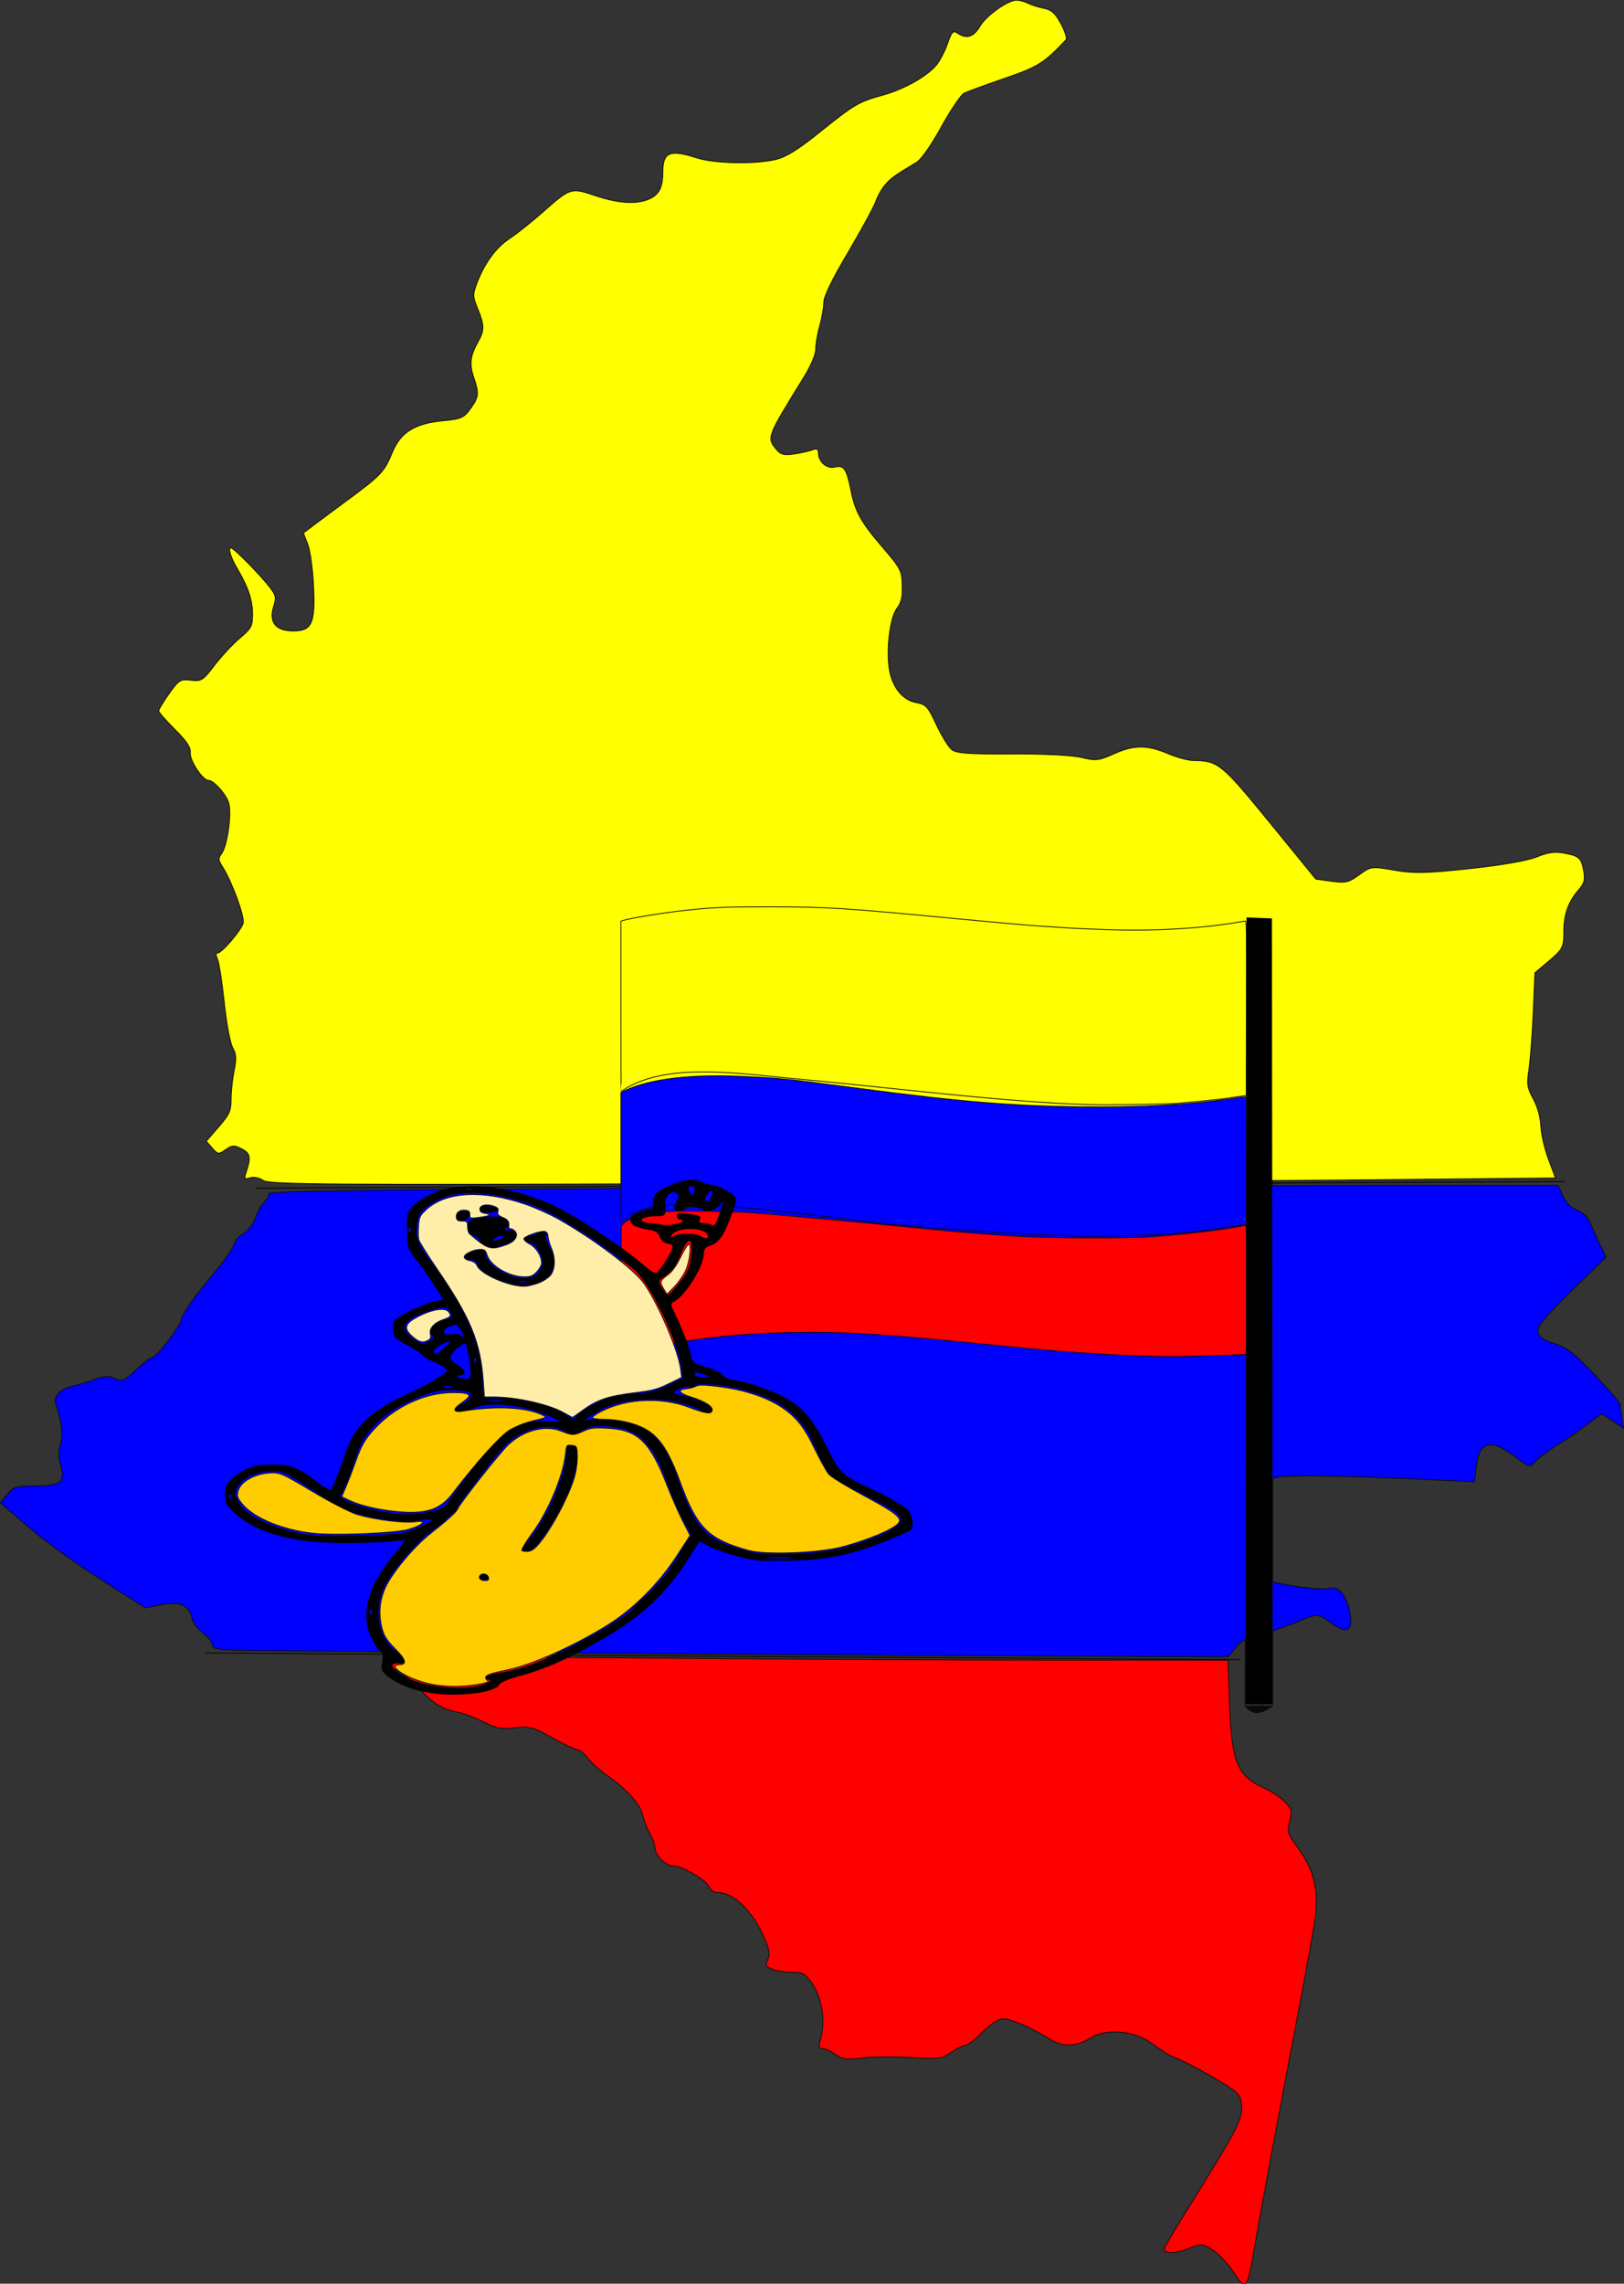
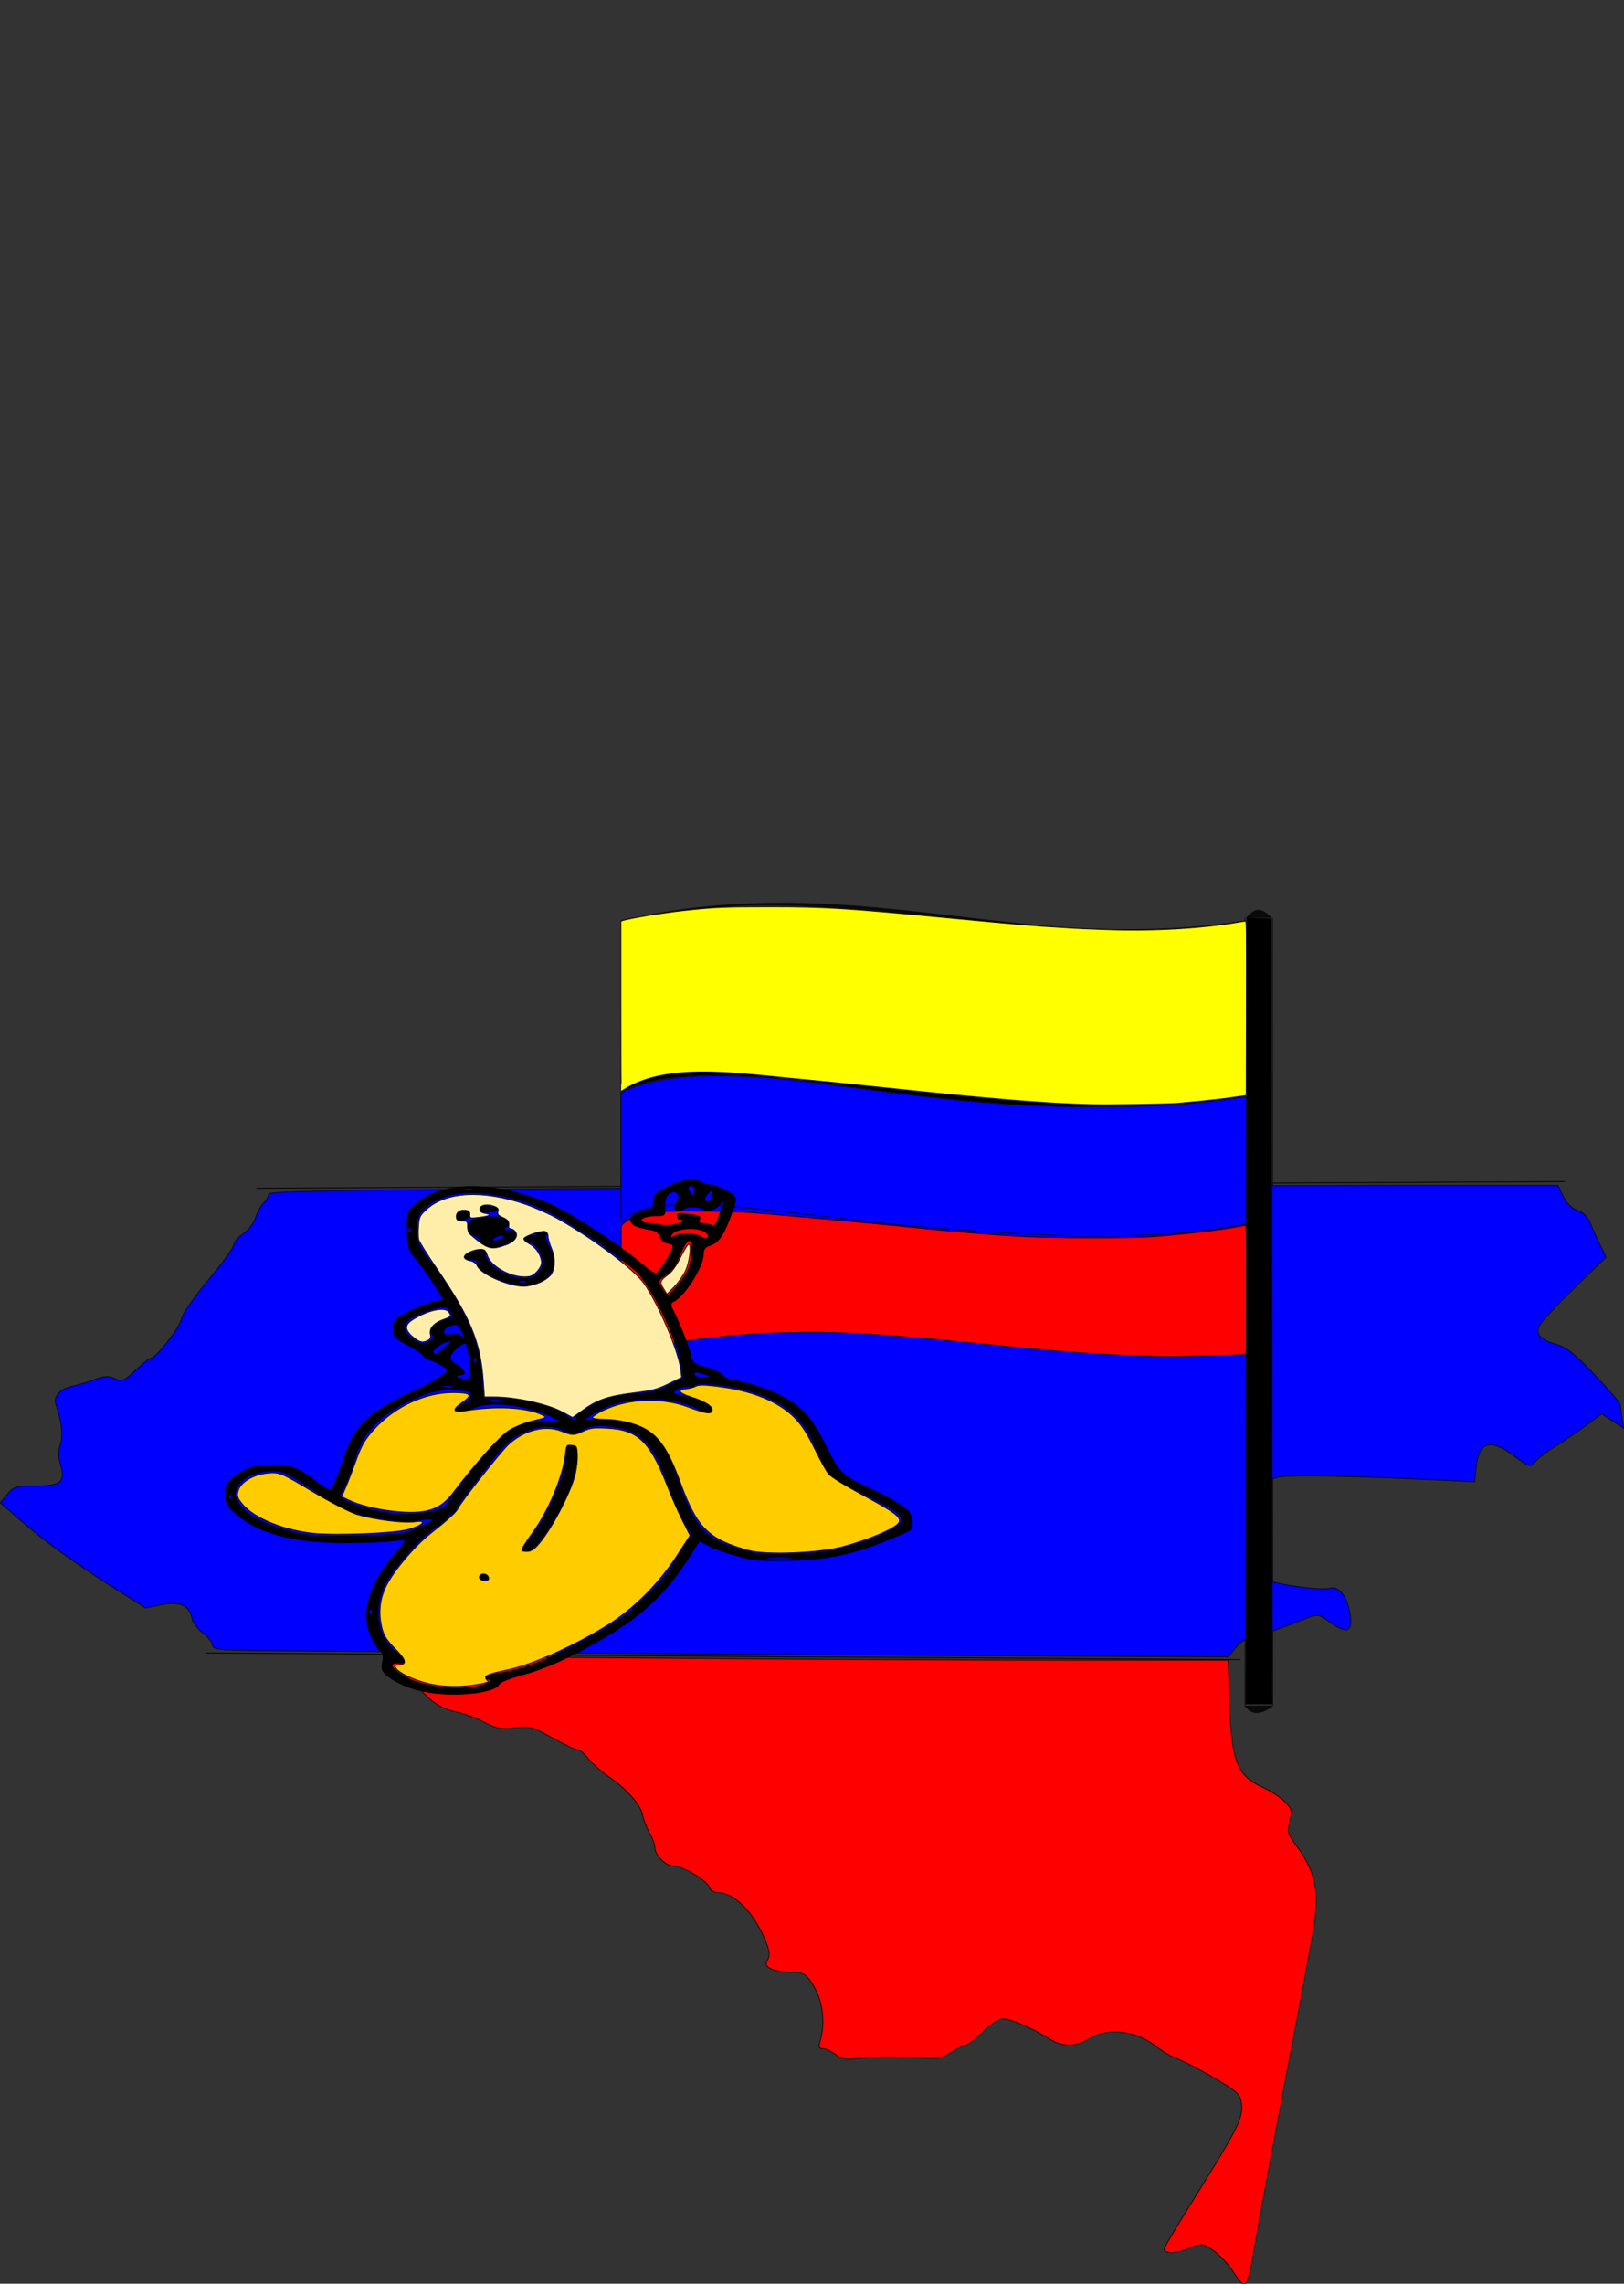
<svg xmlns="http://www.w3.org/2000/svg" xmlns:ns1="http://sodipodi.sourceforge.net/DTD/sodipodi-0.dtd" xmlns:ns2="http://www.inkscape.org/namespaces/inkscape" id="svg2" ns1:docname="_svgclean2.svg" viewBox="0 0 739.08 1039" version="1.1" ns2:version="0.48.3.1 r9886">
  <rect x="0" y="0" width="739.08" height="1039" fill="#333333" stroke="none" />
  <ns1:namedview id="base" bordercolor="#666666" ns2:pageshadow="2" ns2:guide-bbox="true" pagecolor="#ffffff" ns2:window-maximized="0" ns2:zoom="0.47" ns2:window-x="0" ns2:window-height="645" showgrid="false" borderopacity="1.0" ns2:current-layer="layer1" ns2:cx="780.55814" ns2:cy="638.84291" showguides="true" ns2:window-y="0" ns2:window-width="674" ns2:pageopacity="0.0" ns2:document-units="px" />
  <g id="layer1" ns2:label="Capa 1" ns2:groupmode="layer" transform="translate(-6.776 -10.531)">
    <g id="g2995" transform="matrix(.615 0 0 .652 2.612 246.34)">
      <path id="path3465" style="stroke:#0a0a0a;stroke-width:.566;fill:#ff0000" ns2:connector-curvature="0" d="m919.96 1224.4c-3.82-5.686-10.671-12.69-15.225-15.565-8.161-5.152-8.434-5.17-19.113-1.24-9.402 3.46-17.255 3.481-17.255 0.045 0-1.328 5.76-10.41 29.868-47.09 24.332-37.022 28.096-44.387 27.312-53.45-0.533-6.17-2.237-8.203-11.54-13.767-12.665-7.576-32.669-17.622-39.361-19.769-2.549-0.818-9.024-4.672-14.389-8.565-13.399-9.724-34.655-11.688-46.989-4.342-10.278 6.122-20.205 6.246-30.06 0.376-12.339-7.349-28.554-13.998-34.14-13.999-3.081-0.001-9.258 3.773-15.167 9.265-5.483 5.097-11.194 9.267-12.691 9.267-1.497 0-6.274 2.223-10.616 4.94-7.152 4.475-9.949 4.813-29.736 3.588-12.013-0.743-28.171-0.595-35.907 0.328-11.683 1.395-15.044 0.985-19.844-2.418-3.178-2.253-7.437-4.103-9.463-4.109-2.697-0.01-3.325-1.099-2.341-4.066 4.691-14.156 2.329-30.468-6.108-42.174-4.379-6.075-6.421-7.056-14.701-7.056-5.289 0-11.924-1.024-14.745-2.276-4.345-1.929-4.783-2.922-2.869-6.5 1.79-3.347 1.406-6.177-1.851-13.631-8.527-19.514-22.968-33.193-35.041-33.193-2.868 0-5.641-1.64-6.333-3.744-1.527-4.644-19.67-14.736-26.548-14.767-5.75-0.026-13.769-7.641-13.769-13.076 0-1.984-1.727-6.437-3.837-9.897-2.11-3.46-4.437-9.083-5.171-12.495-1.604-7.46-11.343-17.834-25.501-27.162-5.729-3.775-12.52-9.476-15.089-12.67-2.57-3.193-5.967-5.806-7.549-5.806s-10.049-3.78-18.814-8.401c-14.416-7.599-17.054-8.264-27.641-6.973-9.63 1.175-13.706 0.461-23.008-4.033-6.217-3.004-15.193-6.151-19.946-6.994-10.752-1.906-18.21-6.335-27.929-16.586-4.158-4.386-11.695-10.109-16.749-12.719-5.054-2.61-9.188-5.911-9.188-7.336 0-1.902 50.703-2.181 190.83-1.05 104.96 0.847 245.49 1.54 312.3 1.54h121.47l1.027 28.379c1.54 42.557 5.614 52.345 25.207 60.57 5.643 2.369 12.786 6.789 15.874 9.823 5.17 5.078 5.448 6.149 3.514 13.507-1.961 7.46-1.626 8.605 5.039 17.218 14.245 18.409 17.106 31.66 12.553 58.154-1.642 9.556-7.852 41.353-13.799 70.659-14.164 69.8-25.96 129.72-30.218 153.5-4.845 27.061-6.19 28.498-14.75 15.757z" />
      <g id="g2971">
        <path id="path3457" style="stroke:#000000;stroke-width:.566px;fill:none" ns2:connector-curvature="0" d="m196.51 467.45 968.37-4.633" />
        <path id="path3459" style="stroke:#000000;stroke-width:.566px;fill:none" ns2:connector-curvature="0" d="m158.81 791.78 765.97 4.633" />
        <path id="rect2991" ns2:connector-curvature="0" ns1:nodetypes="cccccsccccccccccccc" style="block-progression:tb;color:#000000;fill:#0a0a0a;text-transform:none;text-indent:0" d="m465.82 280.41v303.56h0.079c125.77-29.217 219.67-9.851 319.3-0.636 45.621 4.22 92.443 6.311 144.08 0.636h0.079v-303.56h-0.079c-158.08 24.56-304.24-32.124-463.38 0zm0.158 0.226c175.64-38.078 301.14 26.461 463.22 0v303.11c-180.91 10.512-292.51-39.862-463.22 0z" />
        <path id="path2997" ns2:connector-curvature="0" ns1:nodetypes="ccccc" style="block-progression:tb;color:#000000;fill:#000000;text-transform:none;text-indent:0" d="m465.9 400.45v0.226c64.011-44.557 236.85 33.345 462.93 2.584v-0.226c-163.22 27.45-389.53-40.3-462.93-2.58z" />
        <path id="path2999" ns2:connector-curvature="0" ns1:nodetypes="ccccc" style="block-progression:tb;color:#000000;fill:#000000;text-transform:none;text-indent:0" d="m929.28 492.74c-194.6 36.17-443.29-46.24-463.83 1.94v0.226c20.987-39.015 297.02 28.821 463.83-1.941z" />
        <path id="rect3213" ns2:connector-curvature="0" ns1:nodetypes="ccccccccccccccccccc" style="block-progression:tb;color:#000000;fill:#0a0a0a;text-transform:none;text-indent:0" d="m927.72 278.79v550.12h0.213c4.273 5.162 9.97 7.519 20.686 0h0.213v-550.12h-20.9zm0.426 0.419c5.164-3.911 8.927-11.268 20.26 0v549.28h-20.26z" />
        <path id="path3257" style="stroke:#0a0a0a;stroke-width:.566;fill:#ffcc00" ns2:connector-curvature="0" d="m296.13 693.33c-11.492-1.708-23.771-4.846-30.787-7.867-6.302-2.714-6.404-2.837-4.6-5.548 1.015-1.524 4.035-8.58 6.712-15.68 2.676-7.099 6.327-15.549 8.112-18.776 9.989-18.059 38.275-34.432 61.581-35.646 17.134-0.892 21.559 1.77 11.944 7.186-10.632 5.989-6.259 8.433 8.424 4.71 5.731-1.453 13.705-2.616 17.722-2.584 8.845 0.069 26.758 3.806 35.903 7.489l6.694 2.696-11.562 0.6c-19.618 1.018-29.665 7.796-51.257 34.579-20.866 25.882-20.06 25.064-26.577 26.968-7.955 2.325-23.289 3.213-32.31 1.872z" />
        <path id="path3259" style="stroke:#0a0a0a;stroke-width:.566;fill:#ffeeaa" ns2:connector-curvature="0" d="m221.28 705.59c-20.205-5.396-31.861-11.382-36.477-18.731-3.373-5.37-3.112-9.195 0.878-12.868 6.308-5.807 11.135-7.487 21.603-7.518l9.736-0.029 12.779 7.664c23.248 13.943 28.515 16.695 37.729 19.721 12.505 4.106 34.888 7.2 46.106 6.372 10.689-0.788 10.239 0.395-1.842 4.846-8.131 2.996-9.312 3.092-43.046 3.518l-34.686 0.438-12.779-3.413z" />
-         <path id="path3461" d="m201.65 462.06c-2.792-1.871-7.024-2.693-9.752-1.893-4.149 1.216-4.6 0.801-3.245-2.989 4.035-11.286 3.554-14.019-3.029-17.202-5.535-2.677-7.176-2.598-11.908 0.572-5.152 3.452-5.756 3.385-9.885-1.106l-4.397-4.783 9.188-9.991c8.031-8.733 9.188-11.182 9.188-19.453 0-5.204 0.998-14.09 2.218-19.746 1.872-8.678 1.7-11.207-1.103-16.2-1.921-3.422-4.532-16.682-6.195-31.454-1.581-14.046-3.795-27.547-4.92-30.002-1.406-3.067-1.405-4.464 0-4.464 3.108 0 17.605-15.986 18.935-20.881 1.202-4.421-8.258-28.798-15.186-39.131-3.353-5.002-3.427-5.967-0.722-9.457 4.23-5.457 7.549-28.069 5.185-35.327-2.01-6.173-11.089-15.672-14.979-15.672-4.264 0-14.01-13.96-13.446-19.259 0.402-3.774-2.508-7.928-11.415-16.293-6.574-6.175-11.954-12.022-11.954-12.995 0-0.972 3.48-6.383 7.733-12.024 7.207-9.559 8.299-10.193 16.058-9.329 7.803 0.869 8.905 0.211 17.568-10.474 5.083-6.271 13.484-14.779 18.669-18.908 8.603-6.852 9.426-8.316 9.426-16.778 0-9.555-3.304-18.954-10.915-31.049-5.267-8.37-7.488-15.058-5.001-15.058 2.097 0 22.7 19.835 29.286 28.195 3.946 5.008 4.178 6.45 2.083 12.93-3.484 10.777 1.736 16.792 14.574 16.792 14.071 0 16.546-5.363 15.035-32.584-0.64-11.539-2.534-24.019-4.257-28.05-1.707-3.994-3.103-7.449-3.103-7.678 0-0.229 12.494-9.098 27.764-19.711 30.463-21.171 31.61-22.286 38.27-37.216 6.006-13.463 16.663-19.638 36.981-21.428 13.621-1.2 15.574-2.005 20.511-8.451 6.315-8.244 6.548-10.387 2.393-21.997-3.314-9.261-2.534-15.081 3.324-24.796 4.707-7.805 4.659-11.552-0.293-22.884-3.661-8.379-3.754-9.799-1.091-16.704 5.563-14.423 14.081-25.694 24.254-32.09 5.628-3.539 16.65-11.78 24.493-18.314 21.147-17.616 21.064-17.591 39.188-11.882 17.354 5.467 30.42 6.242 39.933 2.371 7.41-3.016 10.176-8.135 10.176-18.833 0-13.939 5.138-15.96 25.125-9.882 13.108 3.986 42.824 4.567 58.303 1.14 7.595-1.681 16.421-6.787 31.525-18.235 26.77-20.291 29.875-22.031 47.449-26.587 15.701-4.07 32.203-12.697 39.748-20.779 2.587-2.772 6.367-9.516 8.401-14.987 3.242-8.726 4.172-9.651 7.568-7.529 6.661 4.162 11.787 2.679 16.475-4.767 4.817-7.651 20.635-18.298 27.185-18.298 2.168 0 5.992 0.976 8.5 2.169 2.507 1.193 7.802 2.781 11.766 3.529 5.621 1.06 8.391 3.446 12.577 10.832 2.953 5.21 4.621 10.22 3.706 11.134-16.247 16.233-20.679 18.855-45.478 26.902-14.101 4.575-27.56 9.218-29.909 10.316-2.349 1.099-9.939 11.681-16.867 23.517-7.778 13.288-14.873 22.799-18.549 24.864-15.305 8.6-18.169 10.511-22.58 15.069-2.596 2.683-5.865 8.006-7.264 11.828-1.399 3.822-10.66 19.914-20.58 35.759-12.135 19.383-18.037 30.847-18.037 35.038 0 3.426-1.339 10.661-2.977 16.078-1.637 5.417-2.977 12.731-2.977 16.253 0 4.077-3.425 11.63-9.426 20.785-26.365 40.226-26.761 41.183-20.211 48.829 3.58 4.18 5.84 4.811 13.496 3.765 5.057-0.691 11.205-1.976 13.66-2.856 3.295-1.181 4.465-0.663 4.465 1.98 0 6.306 6.131 11.398 12.058 10.014 6.767-1.58 8.791 1.129 11.909 15.936 3.206 15.224 7.473 22.443 23.948 40.511 12.965 14.22 13.75 15.666 14.093 25.961 0.281 8.441-0.628 12.134-4.025 16.355-4.947 6.147-7.838 27.874-5.579 41.928 2.018 12.56 9.7 21.789 19.614 23.565 7.675 1.375 8.909 2.626 15.294 15.51 3.82 7.708 8.896 15.508 11.28 17.332 3.427 2.623 12.712 3.268 44.362 3.082 23.224-0.136 44.944 0.894 51.738 2.455 10.591 2.433 12.883 2.19 23.979-2.533 14.839-6.317 24.613-6.342 40.103-0.106 6.446 2.596 14.93 4.744 18.852 4.775 18.155 0.141 20.755 2.141 56.521 43.484l33.953 39.248 11.653 1.519c10.299 1.342 12.676 0.819 20.45-4.5 8.683-5.941 9.02-5.982 26.05-3.217 14.393 2.337 23.653 2.152 55.856-1.12 23.74-2.412 42.841-5.566 49.609-8.193 8.225-3.192 13.412-3.832 20.528-2.532 10.968 2.003 12.414 3.329 14.148 12.966 1.03 5.724 0.287 8.122-3.948 12.742-7.484 8.164-10.789 16.762-10.824 28.163-0.037 12.075-0.535 12.986-12.174 22.228l-9.227 7.328-1.242 27.269c-0.683 14.998-2.092 32.8-3.13 39.56-1.734 11.283-1.47 13.03 3.223 21.308 3.159 5.572 5.276 12.826 5.542 18.985 0.236 5.482 2.769 15.836 5.627 23.009l5.197 13.042-157.13 1.428c-86.422 0.785-300.45 1.919-475.62 2.519-273.42 0.937-319.19 0.624-323.42-2.214z" style="stroke:#0a0a0a;stroke-width:.566;fill:#ffff00" ns2:connector-curvature="0" />
        <path id="path3463" d="m454.63 792.05c-118.96-0.836-233.04-1.67-253.5-1.855-31.989-0.288-37.207-0.834-37.207-3.888 0-1.954-3.131-5.71-6.959-8.346-3.827-2.636-7.502-7.322-8.167-10.413-1.936-9.006-9.045-11.948-22.676-9.385l-11.713 2.202-22.372-13.373c-31.006-18.54-51.626-32.57-69.621-47.37l-15.354-12.63 5.06-5.91c4.59-5.356 6.552-5.904 21.147-5.904 18.739 0 22.124-2.793 18.178-15-1.685-5.211-1.693-8.78-0.034-13.914 2.137-6.609 0.976-16.183-3.41-28.126-1.944-5.295 3.518-10.853 12.307-12.522 4.058-0.771 11.483-2.866 16.501-4.656 7.024-2.506 10.473-2.66 14.986-0.671 5.325 2.346 6.731 1.809 15.337-5.86 5.211-4.644 10.337-8.443 11.392-8.443 3.757 0 21.23-21.174 22.553-27.328 0.776-3.61 9.263-15.197 20.036-27.353 10.279-11.599 18.69-22.569 18.69-24.377 0-1.809 3.061-5.213 6.802-7.565 3.837-2.412 7.902-7.439 9.326-11.531 1.388-3.99 4.131-8.617 6.096-10.282 1.965-1.665 3.572-4.359 3.572-5.987 0-2.385 68.841-3.259 354.54-4.502 195-0.848 409.67-1.542 477.04-1.542h122.51l3.81 7.529c2.422 4.787 6.273 8.373 10.571 9.846 4.418 1.514 7.788 4.726 9.725 9.267 1.631 3.822 4.89 10.645 7.242 15.161l4.278 8.211-23.698 21.758c-13.034 11.967-24.621 23.771-25.748 26.23-2.767 6.036 0.724 9.55 12.893 12.978 7.423 2.091 13.825 6.927 28.277 21.359 10.275 10.261 18.682 19.475 18.682 20.477s0.568 5.137 1.262 9.188l1.262 7.367-8.157-4.964-8.157-4.964-11.46 8.05c-6.303 4.428-16.372 10.889-22.374 14.359-6.003 3.47-12.78 8.303-15.06 10.741-4.106 4.389-4.26 4.353-15.758-3.731-17.768-12.491-26.077-10.169-28.149 7.868l-1.158 10.077-46.832-2.05c-25.757-1.128-59.046-2.05-73.976-2.05-24.503 0-27.689 0.475-32.742 4.878-5.559 4.845-5.601 5.075-6.096 33.592-0.274 15.792 0.337 30.228 1.358 32.08 2.061 3.738 43.349 9.996 51.309 7.777 5.866-1.635 11.729 4.511 14.177 14.861 3.65 15.433-0.86 18.129-14.599 8.729-8.095-5.538-8.898-5.655-17.22-2.509-19.735 7.461-29.025 10.423-37.401 11.928-5.855 1.052-10.751 3.832-14.539 8.255l-5.712 6.669-122.38-0.462c-67.31-0.254-219.72-1.146-338.68-1.981z" style="stroke:#0a0a0a;stroke-width:.566;fill:#0000ff" ns2:connector-curvature="0" />
        <path id="path3022" d="m814 409.13c-32.913-0.751-73.733-3.886-150.17-11.536-19.375-1.939-41.833-4.112-49.906-4.828-19.694-1.748-26.767-2.399-42.228-3.89-38.561-3.719-61.669-3.428-80.843 1.015-7.827 1.814-16.748 5.256-21.651 8.355-1.396 0.882-2.634 1.604-2.751 1.604-0.117 0-0.213-26.714-0.213-59.364v-59.364l1.016-0.328c5.032-1.625 29.656-5.459 45.503-7.085 22.456-2.305 29.947-2.613 63.229-2.601 42.285 0.015 55.317 0.786 135.94 8.044 44.213 3.98 63.407 5.524 76.553 6.16 4.223 0.204 9.101 0.497 10.839 0.65 1.739 0.153 13.323 0.625 25.743 1.048 35.07 1.195 70.788-0.713 98.683-5.273 2.111-0.345 4.196-0.63 4.632-0.633 0.751-0.005 0.787 3.19 0.677 60.823l-0.115 60.828-2.71 0.392c-3.135 0.453-7.442 1.014-14.452 1.882-5.842 0.724-23.069 2.351-33.647 3.178-8.171 0.639-50.132 1.244-64.133 0.924z" style="stroke:#0a0a0a;stroke-width:.566;fill:#ffff00" ns2:connector-curvature="0" />
        <path id="path3200" d="m803.62 500.78c-17.601-0.4-46.998-1.673-66.391-2.875-18.772-1.163-65.663-4.673-72.714-5.443-1.615-0.176-14.723-1.636-29.131-3.244-64.966-7.251-82.872-8.935-106.67-10.03-31.658-1.457-51.229 1.847-59.806 10.095-1.263 1.215-2.378 2.209-2.478 2.209s-0.18-20.447-0.18-45.437v-45.437l3.066-1.331c18.877-8.194 48.209-11.503 87.035-9.82 28.804 1.249 29.946 1.359 86.489 8.399 73.222 9.116 112.08 12.171 162.14 12.75 46.411 0.536 83.409-1.428 117.2-6.222 2.484-0.352 5.075-0.648 5.758-0.657l1.242-0.017v88.778l-11.404 1.771c-20.678 3.212-33.314 4.492-54.987 5.57-14.168 0.705-46.777 1.224-59.165 0.942z" style="stroke:#0a0a0a;stroke-width:.566;fill:#0000ff" ns2:connector-curvature="0" />
        <path id="path3202" d="m847.88 584.38c-24.295-0.797-56.444-2.875-84.231-5.444-5.713-0.528-24.309-2.258-41.325-3.844-68.542-6.388-96.845-7.808-135.49-6.797-41.703 1.091-76.166 5.155-112.46 13.262-3.85 0.86-7.256 1.567-7.568 1.57-0.451 0.005-0.544-9.136-0.452-44.656l0.116-44.662 1.807-1.761c3.299-3.216 11.276-6.068 21.679-7.751 8.163-1.321 54.672-1.128 74.069 0.307 22.989 1.7 95.324 7.967 116.75 10.114 24.685 2.474 53.959 4.818 77.908 6.24 23.649 1.403 83.759 1.609 101.17 0.346 22.89-1.661 50.185-4.668 62.761-6.914 2.971-0.531 5.664-0.965 5.984-0.965 0.469 0 0.582 8.687 0.582 44.811 0 42.112-0.048 44.832-0.79 45.166-0.91 0.409-50.595 1.704-59.729 1.558-3.353-0.054-12.702-0.314-20.775-0.579z" style="stroke:#0a0a0a;stroke-width:.566;fill:#ff0000" ns2:connector-curvature="0" />
        <path id="path3219" style="stroke:#0a0a0a;stroke-width:.566;fill:#000000" ns2:connector-curvature="0" d="m929.07 553.07 0.409-274.29 9.128 0.343 9.128 0.343 0.307 273.95 0.307 273.95h-19.688l0.409-274.29z" />
        <path id="path3240" style="fill:#000000" ns2:connector-curvature="0" d="m323.53 819.45c-12.148-1.913-23.249-6.189-30.335-11.684-3.998-3.1-4.632-4.823-3.58-9.729 0.703-3.279 0.348-6.279-0.79-6.668-1.138-0.388-4.198-4.578-6.801-9.31-9.196-16.718-3.24-37.434 17.257-60.025 4.172-4.598 7.273-8.531 6.891-8.74-0.382-0.208-5.168 0.098-10.637 0.682-5.468 0.584-20.029 1.085-32.356 1.114-38.248 0.091-64.464-6.255-81.082-19.628-7.508-6.041-8.553-7.752-8.662-14.174-0.105-6.18 0.865-8.066 6.305-12.257 8.552-6.588 15.882-8.791 29.248-8.791 12.894 0 19.545 2.517 32.598 12.336 4.479 3.369 8.976 5.667 9.992 5.105 1.017-0.561 4.339-7.872 7.383-16.247 6.841-18.821 7.98-20.968 15.417-29.073 7.262-7.914 19.71-15.54 37.253-22.822 11.923-4.949 25.992-13.15 25.814-15.047-0.132-1.402-5.444-4.438-11.529-6.588-3.342-1.181-6.076-2.741-6.076-3.469 0-0.727-4.971-3.899-11.047-7.049-10.46-5.423-11.047-6.058-11.047-11.957 0-5.941 0.518-6.487 11.181-11.781 6.149-3.053 14.475-6.209 18.501-7.013l7.32-1.462-6.321-9.564c-3.476-5.26-9.502-13.273-13.39-17.807-6.521-7.603-7.08-9.244-7.209-21.143-0.131-12.104 0.237-13.213 5.955-17.985 20.032-16.715 58.796-16.914 99.578-0.509 16 6.436 54.969 30.542 71.007 43.924 3.376 2.817 6.946 4.845 7.934 4.508 1.914-0.653 9.371-11.235 11.694-16.593 1.107-2.554 0.485-3.347-3.018-3.853-2.786-0.402-4.93-2.066-5.817-4.514-0.772-2.132-3.003-4.156-4.957-4.497-12.369-2.157-15.44-3.304-16.789-6.271-1.164-2.561-0.261-3.806 4.35-5.996 3.2-1.52 7.255-2.764 9.01-2.764 2.185 0 3.191-1.371 3.191-4.35 0-5.772 2.849-8.427 13.703-12.769 9.985-3.994 17.379-4.585 22.437-1.792 1.823 1.006 5.125 1.836 7.338 1.843 2.213 0.007 7.368 1.913 11.454 4.236 8.251 4.689 8.236 4.458 1.328 21.373-4.367 10.693-8.213 15.287-14.305 17.088-3.128 0.925-4.396 2.555-4.396 5.655 0 9.035-14.671 30.724-22.7 33.56-1.23 0.435-1.564 2.082-0.74 3.66 6.207 11.902 12.682 27.114 13.849 32.533 1.34 6.225 1.786 6.584 11.219 9.032 5.403 1.402 10.897 3.852 12.21 5.443 1.313 1.591 4.951 3.233 8.084 3.649 11.826 1.57 30.37 7.731 40.391 13.419 12.352 7.011 19.538 15.491 29.657 35.001 7.831 15.097 11.533 18.614 26.236 24.919 14.334 6.148 27.926 13.281 32.323 16.964 4.105 3.438 5.528 11.94 2.442 14.592-0.893 0.767-10.016 4.512-20.273 8.322-25.077 9.315-43.513 12.633-72.151 12.985-20.861 0.257-23.25 0.03-36.975-3.517-8.07-2.085-17.278-5.23-20.461-6.987s-6.005-3.025-6.271-2.817c-0.266 0.208-3.781 5.32-7.811 11.359-15.985 23.957-34.191 40.202-62.625 55.877-25.286 13.94-43.125 21.492-62.405 26.42-8.589 2.195-14.39 4.501-15.298 6.081-3.414 5.94-31.478 8.901-52.694 5.56zm41.906-6.09c3.646-1.319 5.106-2.463 3.518-2.756-6.042-1.112-2.11-3.752 7.6-5.102 18.123-2.52 39.387-10.601 69.685-26.483 12.619-6.615 28.261-16.513 28.261-17.884 0-0.401 2.848-3.089 6.329-5.975 9.73-8.066 19.308-18.092 23.077-24.157 1.876-3.02 5.893-9.096 8.926-13.503l5.514-8.012-6.225-10.899c-3.424-5.994-8.913-18.036-12.199-26.759-9.112-24.194-19.269-34.593-36.344-37.213-12.789-1.962-19.765-1.466-25.735 1.831-6.615 3.653-7.088 3.681-12.913 0.774-8.056-4.021-17.407-4.139-27.622-0.351-11.579 4.294-16.382 8.399-30.912 26.419-6.493 8.052-14.156 17.538-17.029 21.079-2.873 3.541-5.224 7.247-5.224 8.235 0 0.988-0.874 1.797-1.941 1.797s-3.077 1.51-4.464 3.355c-1.388 1.845-5.949 5.358-10.135 7.805-8.697 5.084-27.206 24.685-34.392 36.422-10.606 17.323-7.552 38.835 6.95 48.945 7.881 5.495 8.452 8.707 1.452 8.169-7.156-0.549-5.406 3.455 3.76 8.601 14.369 8.068 45.344 10.986 60.065 5.66zm-3.618-74.426c0-1.007 1.491-1.83 3.314-1.83s3.314 0.824 3.314 1.83c0 1.006-1.491 1.83-3.314 1.83-1.823 0-3.314-0.824-3.314-1.83zm32.156-18.805c-0.765-0.683 0.582-3.378 2.993-5.987 14.09-15.252 28.875-47.071 28.912-62.227 0.011-4.362 0.682-5.205 3.88-4.87 5.453 0.57 5.898 5.929 1.765 21.29-4.914 18.264-26.085 51.183-33.835 52.61-1.278 0.235-2.95-0.131-3.715-0.815zm-112.57 41.706c-0.734-0.405-1.256 0.315-1.16 1.601 0.106 1.421 0.63 1.71 1.335 0.737 0.638-0.881 0.56-1.933-0.174-2.338zm309.59-36.603c-4.584-0.264-11.544-0.26-15.466 0.01-3.922 0.27-0.172 0.486 8.335 0.48 8.506-0.005 11.715-0.226 7.131-0.49zm32.638-5.392c23.352-4.457 49.712-15.103 49.712-20.078 0-4.822-2.257-6.357-27.338-18.594-23.951-11.685-24.815-12.284-29.514-20.449-2.662-4.626-5.932-10.882-7.266-13.902-9.034-20.448-23.933-31.524-51.923-38.6-14.035-3.548-36.41-5.336-36.41-2.91 0 0.917-1.724 1.284-4.293 0.913-2.555-0.369-5.83 0.318-8.088 1.695-4.342 2.65-4.452 2.555 5.494 4.745 9.307 2.049 20.144 6.989 20.144 9.182 0 3.027-4.705 3.304-9.35 0.551-6.489-3.846-22.61-7.508-33.451-7.599-20.584-0.172-33.291 2.904-47.198 11.423l-4.936 3.024 7.489-0.483c4.119-0.266 12.98 0.399 19.69 1.476 22.1 3.548 32.491 13.558 42.459 40.902 11.842 32.484 19.552 40.824 44.094 47.695 14.949 4.185 16.128 4.313 36.438 3.931 13.886-0.261 25.476-1.251 34.246-2.924zm-318.22-11.93c3.613-0.801 8.087-2.272 9.942-3.269 1.855-0.997 5.36-2.566 7.789-3.487 6.382-2.42 3.296-3.231-6.572-1.726-6.705 1.022-11.892 0.86-24.18-0.757-21.229-2.794-31.476-6.337-48.01-16.597-27.798-17.251-27.154-16.955-36.84-16.955-16.234 0-29.315 9.46-25.689 18.578 4.12 10.359 20.488 19.072 45.44 24.191 10.28 2.109 15.944 2.375 41.722 1.96 16.405-0.264 32.783-1.136 36.396-1.937zm22.794-15.464c4.515-1.008 8.092-2.91 9.443-5.02 1.195-1.868 9.515-12.456 18.488-23.528 22.392-27.629 34.948-35.087 57.108-33.92l8.665 0.456-6.298-2.899c-18.62-8.571-45.628-11.668-57.941-6.644-12.069 4.924-19.695 1.938-8.012-3.137 3.233-1.404 5.524-3.651 5.524-5.418 0-2.607-1.224-3.11-8.971-3.683-12.392-0.918-20.444 0.62-34.419 6.574-22.358 9.525-36.047 22.578-41.561 39.628-3.941 12.186-9.112 24.295-11.155 26.121-3.896 3.481 18.918 11.193 39.42 13.326 10.327 1.074 19.02 0.531 29.709-1.855zm-150.65-11.14c-0.734-0.405-1.256 0.315-1.16 1.601 0.106 1.421 0.63 1.71 1.335 0.737 0.638-0.881 0.56-1.933-0.174-2.338zm254.96-53.793c0-2.206 16.46-11.431 24.378-13.661 4.64-1.307 14.227-2.751 21.305-3.209 10.743-0.695 14.607-1.655 23.402-5.817l10.535-4.985-1.284-7.93c-2.84-17.533-20.439-52.945-32.535-65.464-2.96-3.063-31.839-23.456-36.878-26.04-0.654-0.336-6.16-3.623-12.236-7.307-20.06-12.16-39.197-18.837-61.396-21.423-16.922-1.971-28.792-0.375-39.651 5.331-10.044 5.278-13.258 10.261-13.152 20.397 0.067 6.392 1.782 9.9 9.928 20.31 25.275 32.295 36.663 55.635 38.436 78.771l1.332 17.386h12.429c14.707 0 41.187 6.316 47.944 11.435 4.117 3.119 7.444 4.105 7.444 2.205zm-52.04-94.753c-10.921-3.027-20.871-9.326-20.871-13.212 0-1.246-1.745-2.06-4.419-2.06-6.548 0-5.472-3.991 1.562-5.795 8.364-2.145 9.485-1.948 9.485 1.664 0 8.742 22.044 19.611 33.13 16.335 5.204-1.538 8.849-5.911 8.849-10.617 0-5.477-5.102-12.895-9.284-13.499-5.568-0.804-5.191-5.169 0.447-5.169 2.43 0 4.419-0.549 4.419-1.22 0-0.671 1.895-1.22 4.212-1.22 3.097 0 3.912 0.634 3.078 2.394-0.624 1.317 0.464 4.983 2.416 8.148 7.172 11.623 2.461 22.466-11.121 25.6-9.425 2.175-9.123 2.193-21.903-1.349zm14.894-0.244c-1.595-0.352-3.501-0.309-4.235 0.096-0.734 0.405 0.571 0.694 2.9 0.641 2.574-0.059 3.097-0.348 1.335-0.737zm-29.689-24.886c-2.127-0.684-3.866-2.182-3.866-3.33s-1.988-2.772-4.419-3.61c-3.206-1.105-4.419-2.845-4.419-6.337 0-4.522 0.5-4.889 8.285-6.083 12.75-1.955 17.195-1.579 20.397 1.724 2.365 2.44 2.384 3.362 0.103 4.88-2.378 1.582-2.088 1.872 1.877 1.872 3.743 0 4.689 0.743 4.689 3.678 0 2.84-1.635 4.229-7.181 6.096-8.113 2.732-10.001 2.867-15.466 1.109zm11.536-4.735c1.788-0.624 2.51-1.544 1.605-2.044-0.905-0.5-3.326 0.019-5.381 1.154-3.993 2.205-1.603 2.769 3.776 0.89zm-32.278-14.078c-1.973-2.84 0.808-5.49 5.76-5.49 4.99 0 5.624 1.429 2.201 4.96-2.734 2.821-6.208 3.052-7.961 0.53zm16.876-6.71c0-2.467 3.371-3.054 9.762-1.7 6.157 1.305 4.011 4.14-3.133 4.14-5.155 0-6.628-0.542-6.628-2.44zm15.993 133.34c-2.748-0.292-6.725-0.281-8.838 0.025-2.112 0.305 0.136 0.544 4.997 0.531 4.861-0.013 6.589-0.263 3.841-0.555zm-36.472-9.743c-2.15-0.309-5.132-0.289-6.628 0.045-1.496 0.334 0.263 0.587 3.909 0.562 3.646-0.025 4.869-0.298 2.72-0.608zm12.783-17.15c-0.877-6.543-2.075-12.17-2.662-12.506-1.663-0.949-9.427 4.848-10.934 8.164-1 2.201 0.156 3.845 4.447 6.318 6.454 3.72 7.637 7.479 2.355 7.479-1.895 0-2.83 0.549-2.079 1.22 0.751 0.671 3.414 1.22 5.917 1.22 4.393 0 4.496-0.413 2.957-11.896zm177.64 10.231c-0.506-0.245-3.158-1.087-5.892-1.873-4.12-1.184-4.971-1.107-4.971 0.445 0 1.216 2.068 1.873 5.892 1.873 3.24 0 5.478-0.2 4.971-0.445zm-173.02-12.65c-0.734-0.405-1.256 0.315-1.16 1.601 0.106 1.421 0.63 1.71 1.335 0.737 0.638-0.881 0.56-1.933-0.174-2.338zm-22.473-8.024c4.813-3.916 5.008-4.396 1.345-3.314-5.491 1.623-11.321 6.197-9.721 7.627 1.488 1.33 1.358 1.397 8.376-4.314zm-11.696-4.05c2.954-1.476 3.422-2.548 1.831-4.19-3.169-3.27 0.951-8.024 8.927-10.302 5.504-1.572 6.55-2.474 5.37-4.634-0.806-1.475-2.338-3.198-3.404-3.829-2.422-1.433-13.876 1.474-23.588 5.987-9.139 4.247-9.648 9.783-1.398 15.197 6.631 4.352 6.992 4.404 12.263 1.77zm23.554-6.862c-3.127-5.119-2.837-4.998-8.206-3.411-2.534 0.749-4.608 2.451-4.608 3.782 0 1.943 1.042 2.276 5.282 1.688 2.905-0.403 5.947-0.139 6.759 0.587 2.822 2.522 3.18 1.295 0.772-2.646zm161.58-34.04c5.815-6.931 7.552-10.81 8.467-18.911 1.45-12.834-1.97-13.463-7.319-1.346-4.179 9.467-6.299 12.16-12.951 16.457-3.826 2.471-3.95 3.197-1.303 7.625 1.609 2.692 3.57 4.894 4.358 4.894 0.788 0 4.725-3.924 8.749-8.719zm19.98-34.05c-4.719-4.869-23.121-3.963-26.002 1.28-0.812 1.477-0.441 1.536 1.922 0.305 4.032-2.1 16.379-1.918 19.699 0.292 3.769 2.508 7.204 1.037 4.381-1.876zm-219.42-3.906c-0.613-0.839-1.114-0.152-1.114 1.525s0.501 2.364 1.114 1.525c0.613-0.839 0.613-2.211 0-3.05zm201.8-4.843c0-0.524-0.994-0.953-2.209-0.953s-2.209-1.142-2.209-2.537c0-2.223 0.888-2.432 7.181-1.687 9.837 1.165 11.048 1.704 9.789 4.361-0.754 1.592 0.073 2.302 2.68 2.302 2.074 0 4.85 0.596 6.169 1.325 1.726 0.953 3.037-0.502 4.672-5.185 1.25-3.58 2.886-7.883 3.635-9.56 1.08-2.419 0.579-2.23-2.422 0.915-3.673 3.849-10.149 5.225-12.924 2.745-0.751-0.671-3.734-1.22-6.628-1.22s-5.877 0.549-6.628 1.22c-0.751 0.671-2.922 1.22-4.825 1.22-3.39 0-3.301-3.315 0.229-8.54 0.68-1.007 0.234-2.654-0.992-3.66-3.632-2.983-9.117 2.071-8.605 7.93 0.652 7.458 0.282 7.929-6.243 7.949-7.545 0.023-12.66 1.707-10.647 3.505 0.835 0.746 3.697 1.365 6.359 1.375 2.662 0.01 6.188 0.49 7.834 1.066 3.194 1.117 15.787-0.934 15.787-2.572zm21.851-19.863c0.055-2.003-0.528-1.834-3.257 0.944-1.828 1.861-2.611 4.021-1.74 4.799 1.837 1.641 4.891-1.868 4.997-5.743zm-13.801-3.892c-3.085-1.703-5.092 0.508-2.979 3.282l2.324 3.05 0.9-2.85c0.495-1.567 0.385-3.135-0.245-3.482zm-164.5 1.228c-1.595-0.352-3.501-0.309-4.235 0.096-0.734 0.405 0.571 0.694 2.9 0.641 2.574-0.059 3.097-0.348 1.335-0.737z" />
        <path id="path3253" style="stroke:#0a0a0a;stroke-width:.566;fill:#ffcc00" ns2:connector-curvature="0" d="m326.59 813.68c-13.222-2.457-27.417-9.031-27.417-12.698 0-0.557 1.386-1.012 3.081-1.012 5.788 0 5.03-3.443-2.28-10.355-8.17-7.725-10.106-11.101-11.545-20.13-1.164-7.307-0.228-14.586 2.79-21.694 4.52-10.645 21.218-29.808 34.621-39.731 12.123-8.975 18.787-14.708 19.769-17.005 1.659-3.883 31.269-39.235 37.368-44.614 11.483-10.128 27.234-13.941 39.119-9.47 8.303 3.124 9.259 3.122 16.491-0.026 5.031-2.19 7.473-2.466 17.498-1.982 22.805 1.102 31.627 9.114 44.545 40.455 3.122 7.575 8.172 18.403 11.223 24.063l5.546 10.291-10.041 14.577c-13.152 19.095-31.939 36.782-50.934 47.952-24.686 14.517-55.774 27.648-73.882 31.206-12.844 2.524-16.43 3.7-16.43 5.39 0 0.908 0.685 1.889 1.521 2.18 3.127 1.089-8.618 3.401-19.777 3.894-7.338 0.324-15.107-0.148-21.265-1.292zm41.726-74.475c-0.471-2.409-4.326-3.496-6.123-1.727-1.83 1.801-0 3.809 3.47 3.809 2.252 0 2.952-0.55 2.653-2.082zm36.507-22.768c9.595-9.99 24.123-35.9 27.587-49.203 1.087-4.173 1.812-10.37 1.611-13.772-0.352-5.984-0.491-6.198-4.223-6.554-3.853-0.368-3.86-0.358-4.692 6.587-1.793 14.983-12.48 39.07-23.953 53.987-5.631 7.321-8.268 11.394-8.268 12.769 0 0.373 1.715 0.678 3.812 0.678 2.826 0 4.927-1.161 8.125-4.491z" />
        <path id="path3255" style="stroke:#0a0a0a;stroke-width:.566;fill:#ffcc00" ns2:connector-curvature="0" d="m560.84 720.25c-29.569-7.596-38.285-15.706-50.368-46.865-8.712-22.465-15.368-32.11-26.137-37.878-7.537-4.036-19.893-6.745-30.9-6.772-4.925-0.013-8.215-0.526-8.215-1.281 0-0.693 3.474-2.86 7.721-4.816 18.469-8.505 43.511-9.431 63.477-2.347 12.928 4.586 16.801 5.069 17.393 2.168 0.56-2.748-5.474-6.306-15.948-9.403-8.911-2.635-10.279-5.062-3.177-5.635 2.291-0.185 5.427-0.964 6.967-1.733 2.13-1.062 5.777-1.065 15.213-0.012 26.286 2.933 46.448 10.684 58.412 22.456 5.034 4.953 8.754 10.44 14.184 20.92 4.048 7.813 8.704 15.778 10.347 17.699 1.822 2.13 12.079 8.096 26.291 15.291 23.963 12.131 28.498 15.565 25.405 19.232-3.562 4.224-23.037 11.913-41.901 16.545-17.454 4.286-56.212 5.656-68.764 2.432z" />
        <path id="path3261" style="stroke:#0a0a0a;stroke-width:.566;fill:#ffeeaa" ns2:connector-curvature="0" d="m423.32 623.81c-10.922-5.677-34.779-10.661-51.03-10.661h-7.04l-0.839-11.078c-2.071-27.345-9.457-44.247-34.241-78.346-7.042-9.689-13.128-18.886-13.524-20.439-0.396-1.553-0.463-5.871-0.149-9.597 0.519-6.158 1.039-7.183 5.723-11.273 14.335-12.518 41.482-13.937 73.06-3.82 7.002 2.243 17.956 6.843 24.341 10.222 26.434 13.988 56.667 35.485 63.985 45.497 10.537 14.416 25.092 46.639 26.804 59.344l0.785 5.823-9.691 4.475c-8.215 3.793-12.032 4.745-25.064 6.245-20.294 2.337-28.097 4.923-40.039 13.273-3.181 2.224-5.92 3.992-6.085 3.929s-3.314-1.681-6.995-3.595zm-16.43-90.826c2.678-1.167 5.891-3.257 7.142-4.643 3.546-3.931 3.937-12.016 0.907-18.758-1.415-3.147-2.572-6.964-2.572-8.482 0-1.61-0.916-3.047-2.197-3.447-2.658-0.83-15.126 3.158-15.764 5.042-0.25 0.738 1.697 2.422 4.326 3.742 4.913 2.466 8.767 8.3 8.767 13.271 0 1.433-1.601 4.181-3.558 6.106-2.893 2.847-4.595 3.501-9.115 3.501-11.159 0-25.013-7.583-27.522-15.065-1.152-3.434-1.955-4.096-4.97-4.096-4.973 0-12.037 3.095-12.037 5.274 0 1.101 1.603 2.099 4.114 2.563 2.669 0.493 4.569 1.742 5.409 3.558 2.996 6.47 26.353 15.525 36.725 14.237 3.012-0.374 7.668-1.635 10.345-2.802zm-25.682-25.967c6.546-2.195 9.503-6.254 6.848-9.402-0.85-1.008-2.324-1.832-3.275-1.832-0.951 0-1.641-0.674-1.532-1.497 0.468-3.549-0.337-4.714-4.418-6.393-3.441-1.415-4.172-2.261-3.57-4.13 0.582-1.805-0.022-2.642-2.602-3.607-5.263-1.969-10.799-1.019-10.799 1.854 0 1.807 1.046 2.566 4.26 3.088 5.097 0.83 3.145 1.816-5.575 2.817-5.842 0.671-6.178 0.56-6.085-1.999 0.076-2.108-0.66-2.795-3.322-3.095-4.224-0.477-7.161 1.753-6.679 5.072 0.283 1.952 1.23 2.498 4.318 2.488 3.646-0.011 3.955 0.29 3.955 3.845 0 2.121 0.685 4.413 1.521 5.093 13.346 10.845 15.624 11.496 26.955 7.697z" />
        <path id="path3263" style="stroke:#0a0a0a;stroke-width:.566;fill:#ffeeaa" ns2:connector-curvature="0" d="m312.23 571.14c-6.265-5.082-6.089-8.512 0.635-12.328 11.381-6.458 23.215-8.716 26.005-4.961 2.089 2.811 1.568 3.461-4.299 5.367-6.613 2.147-10.365 6.193-9.369 10.099 0.575 2.254 0.173 3.326-1.597 4.258-3.866 2.036-6.581 1.455-11.376-2.434z" />
        <path id="path3265" style="stroke:#0a0a0a;stroke-width:.566;fill:#ffeeaa" ns2:connector-curvature="0" d="m497.84 537.58c-3.017-4.689-2.726-5.567 3.221-9.716 3.185-2.222 6.192-6.183 9.548-12.575 2.695-5.132 5.377-9.062 5.962-8.733 1.977 1.114 0.394 12.538-2.571 18.563-1.621 3.293-5.359 8.316-8.308 11.16l-5.361 5.172-2.492-3.873z" />
        <path id="path3500" style="stroke:#0a0a0a;stroke-width:.566;fill:#ffcc00" ns2:connector-curvature="0" d="m298.14 692.9c-12.978-1.329-25.702-4.316-33.482-7.862l-5.046-2.3 2.925-6.309c1.609-3.47 5.153-12.179 7.876-19.353 3.947-10.4 6.756-14.87 13.859-22.055 15.209-15.385 37.272-24.919 57.665-24.919 13.471 0 15.015 1.615 6.682 6.987-7.402 4.771-6.935 7.131 1.161 5.866 23.694-3.703 45.962-2.688 58.06 2.645 3.982 1.756 3.63 1.986-6.221 4.064-5.743 1.211-13.882 4.248-18.087 6.749-7.053 4.194-24.874 22.941-41.935 44.113-9.393 11.656-20.259 14.75-43.458 12.376z" />
        <path id="path3502" style="stroke:#0a0a0a;stroke-width:.566;fill:#ffcc00" ns2:connector-curvature="0" d="m237.98 708.22c-22.126-2.327-43.322-10.635-51.8-20.304-3.825-4.362-4.279-5.799-3.041-9.611 1.952-6.004 11.601-11.234 22.265-12.068 8.214-0.642 9.647-0.075 32.576 12.879 13.191 7.452 28.162 14.699 33.268 16.103 13.186 3.626 34.445 6.128 42.584 5.013 9.576-1.313 6.305 2.29-4.84 5.33-9.936 2.71-54.615 4.383-71.012 2.658z" />
      </g>
    </g>
  </g>
</svg>